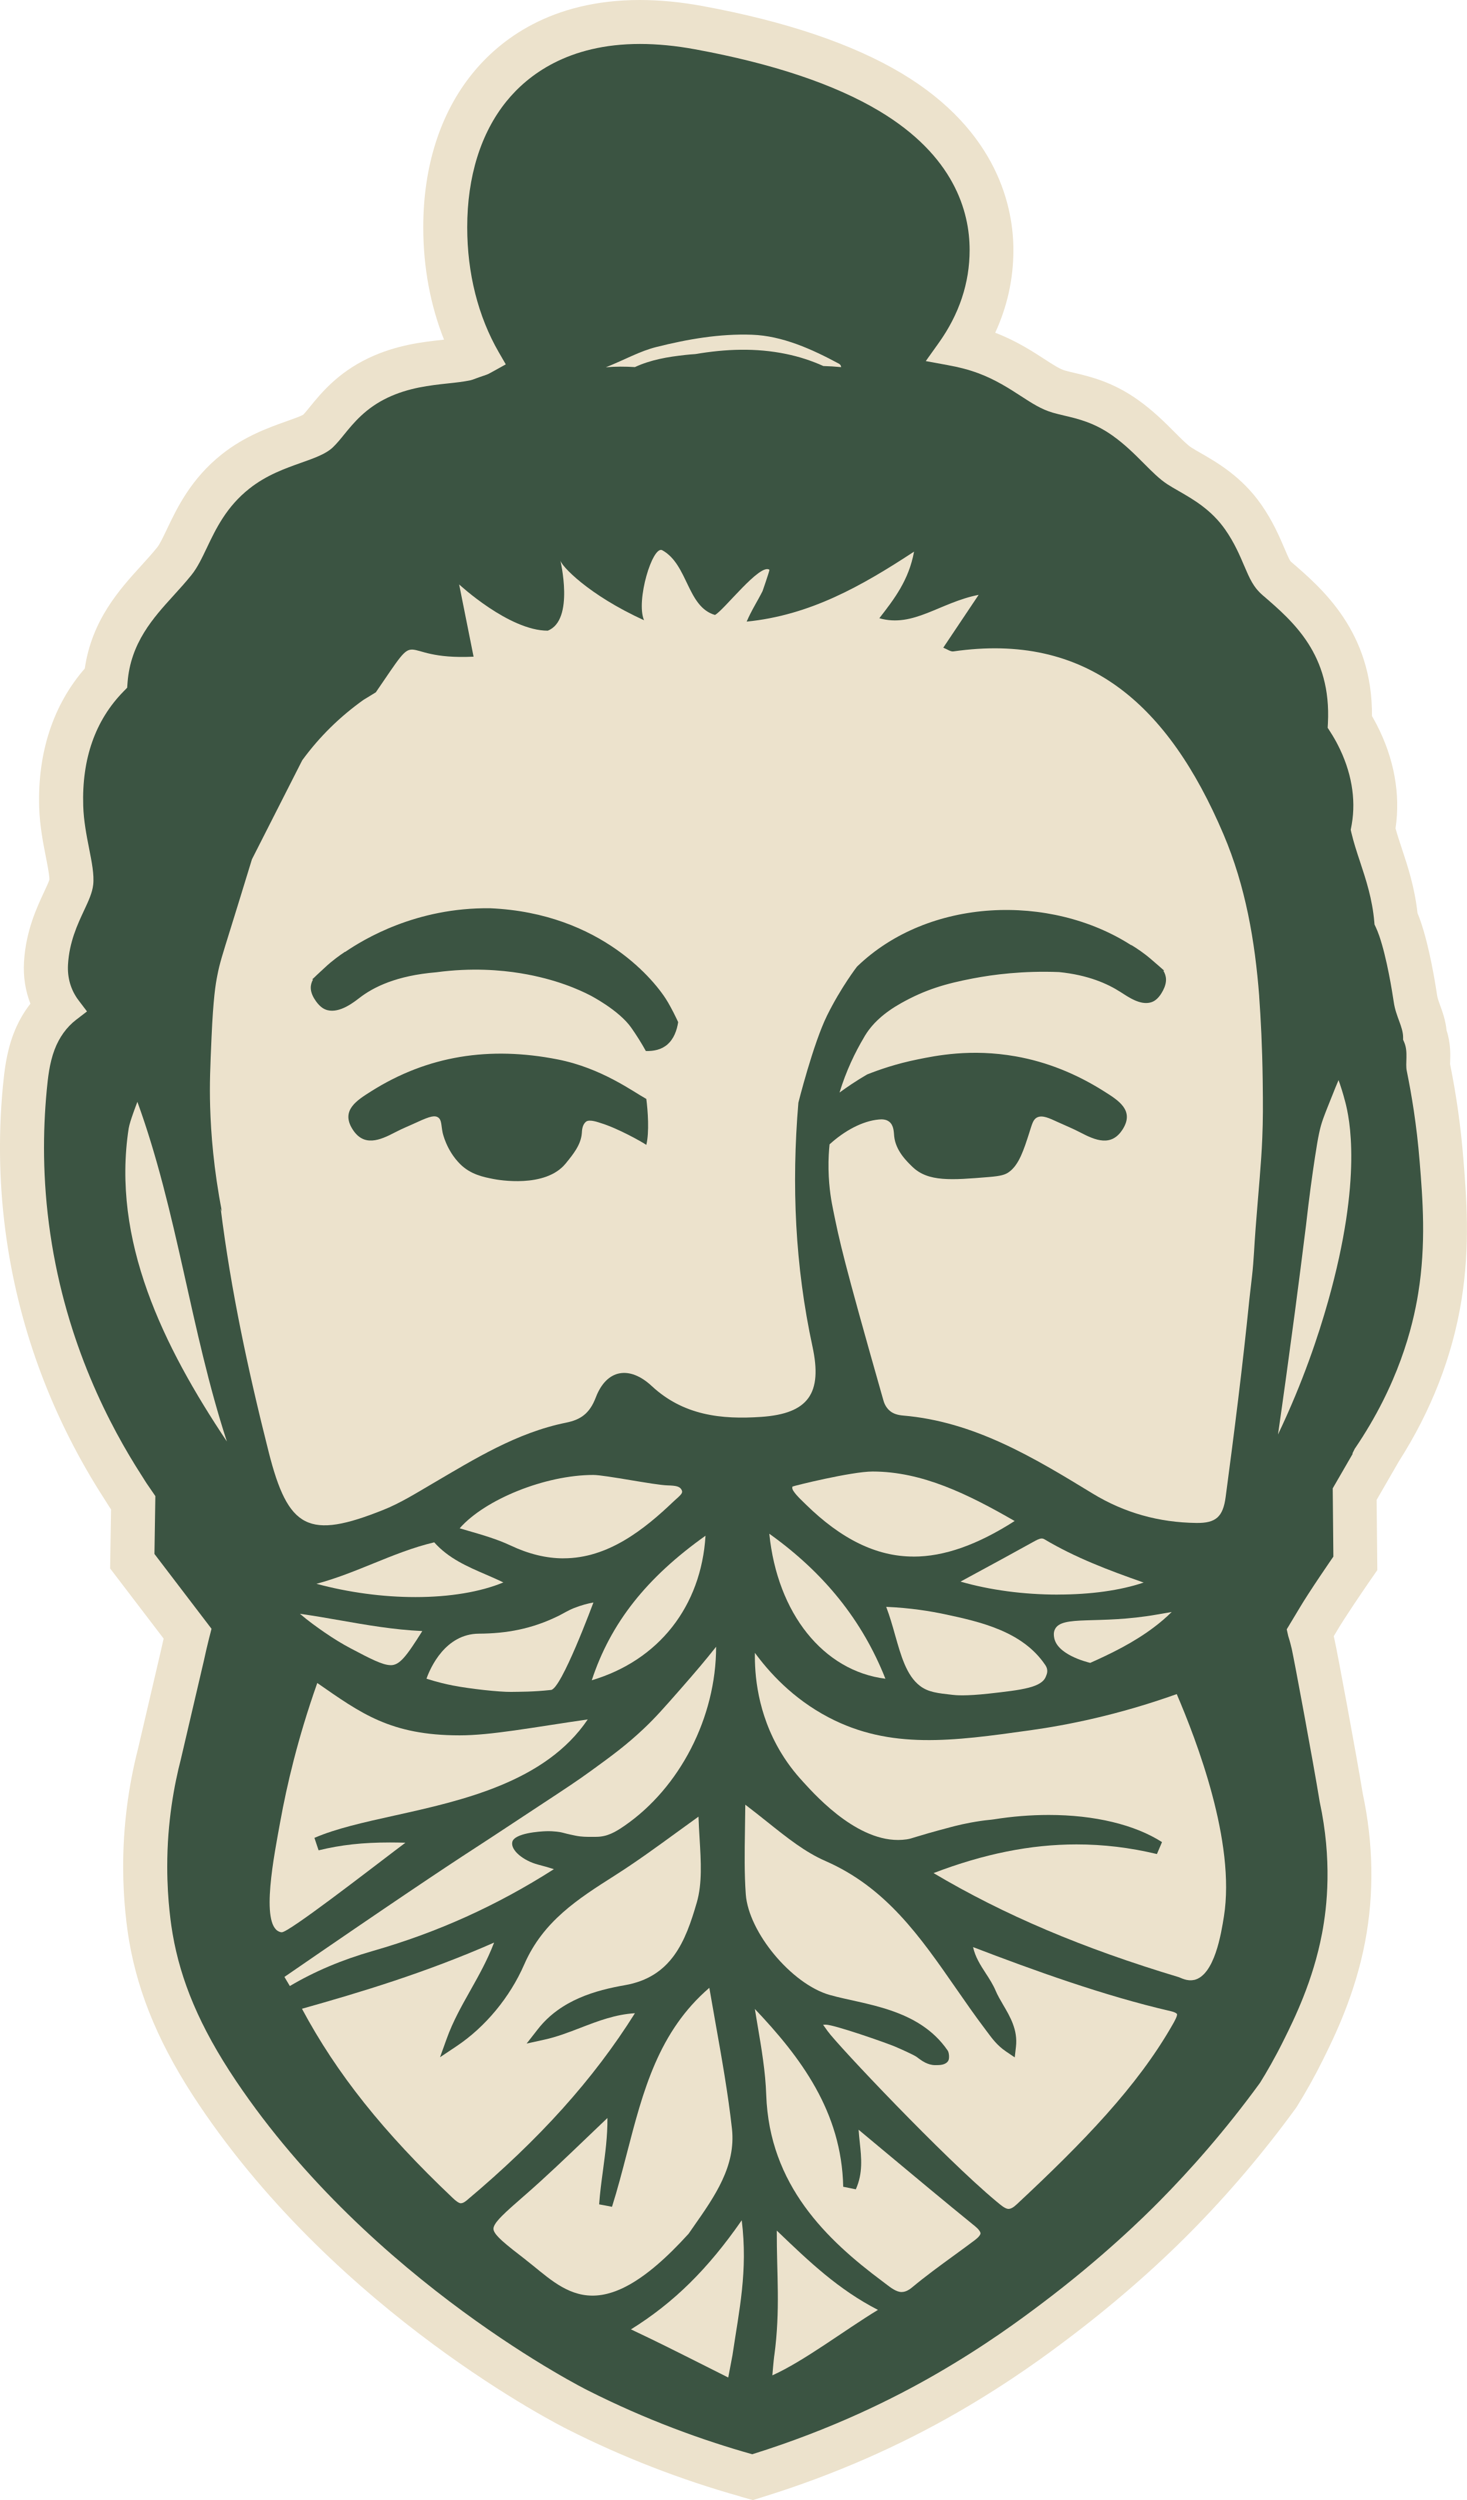
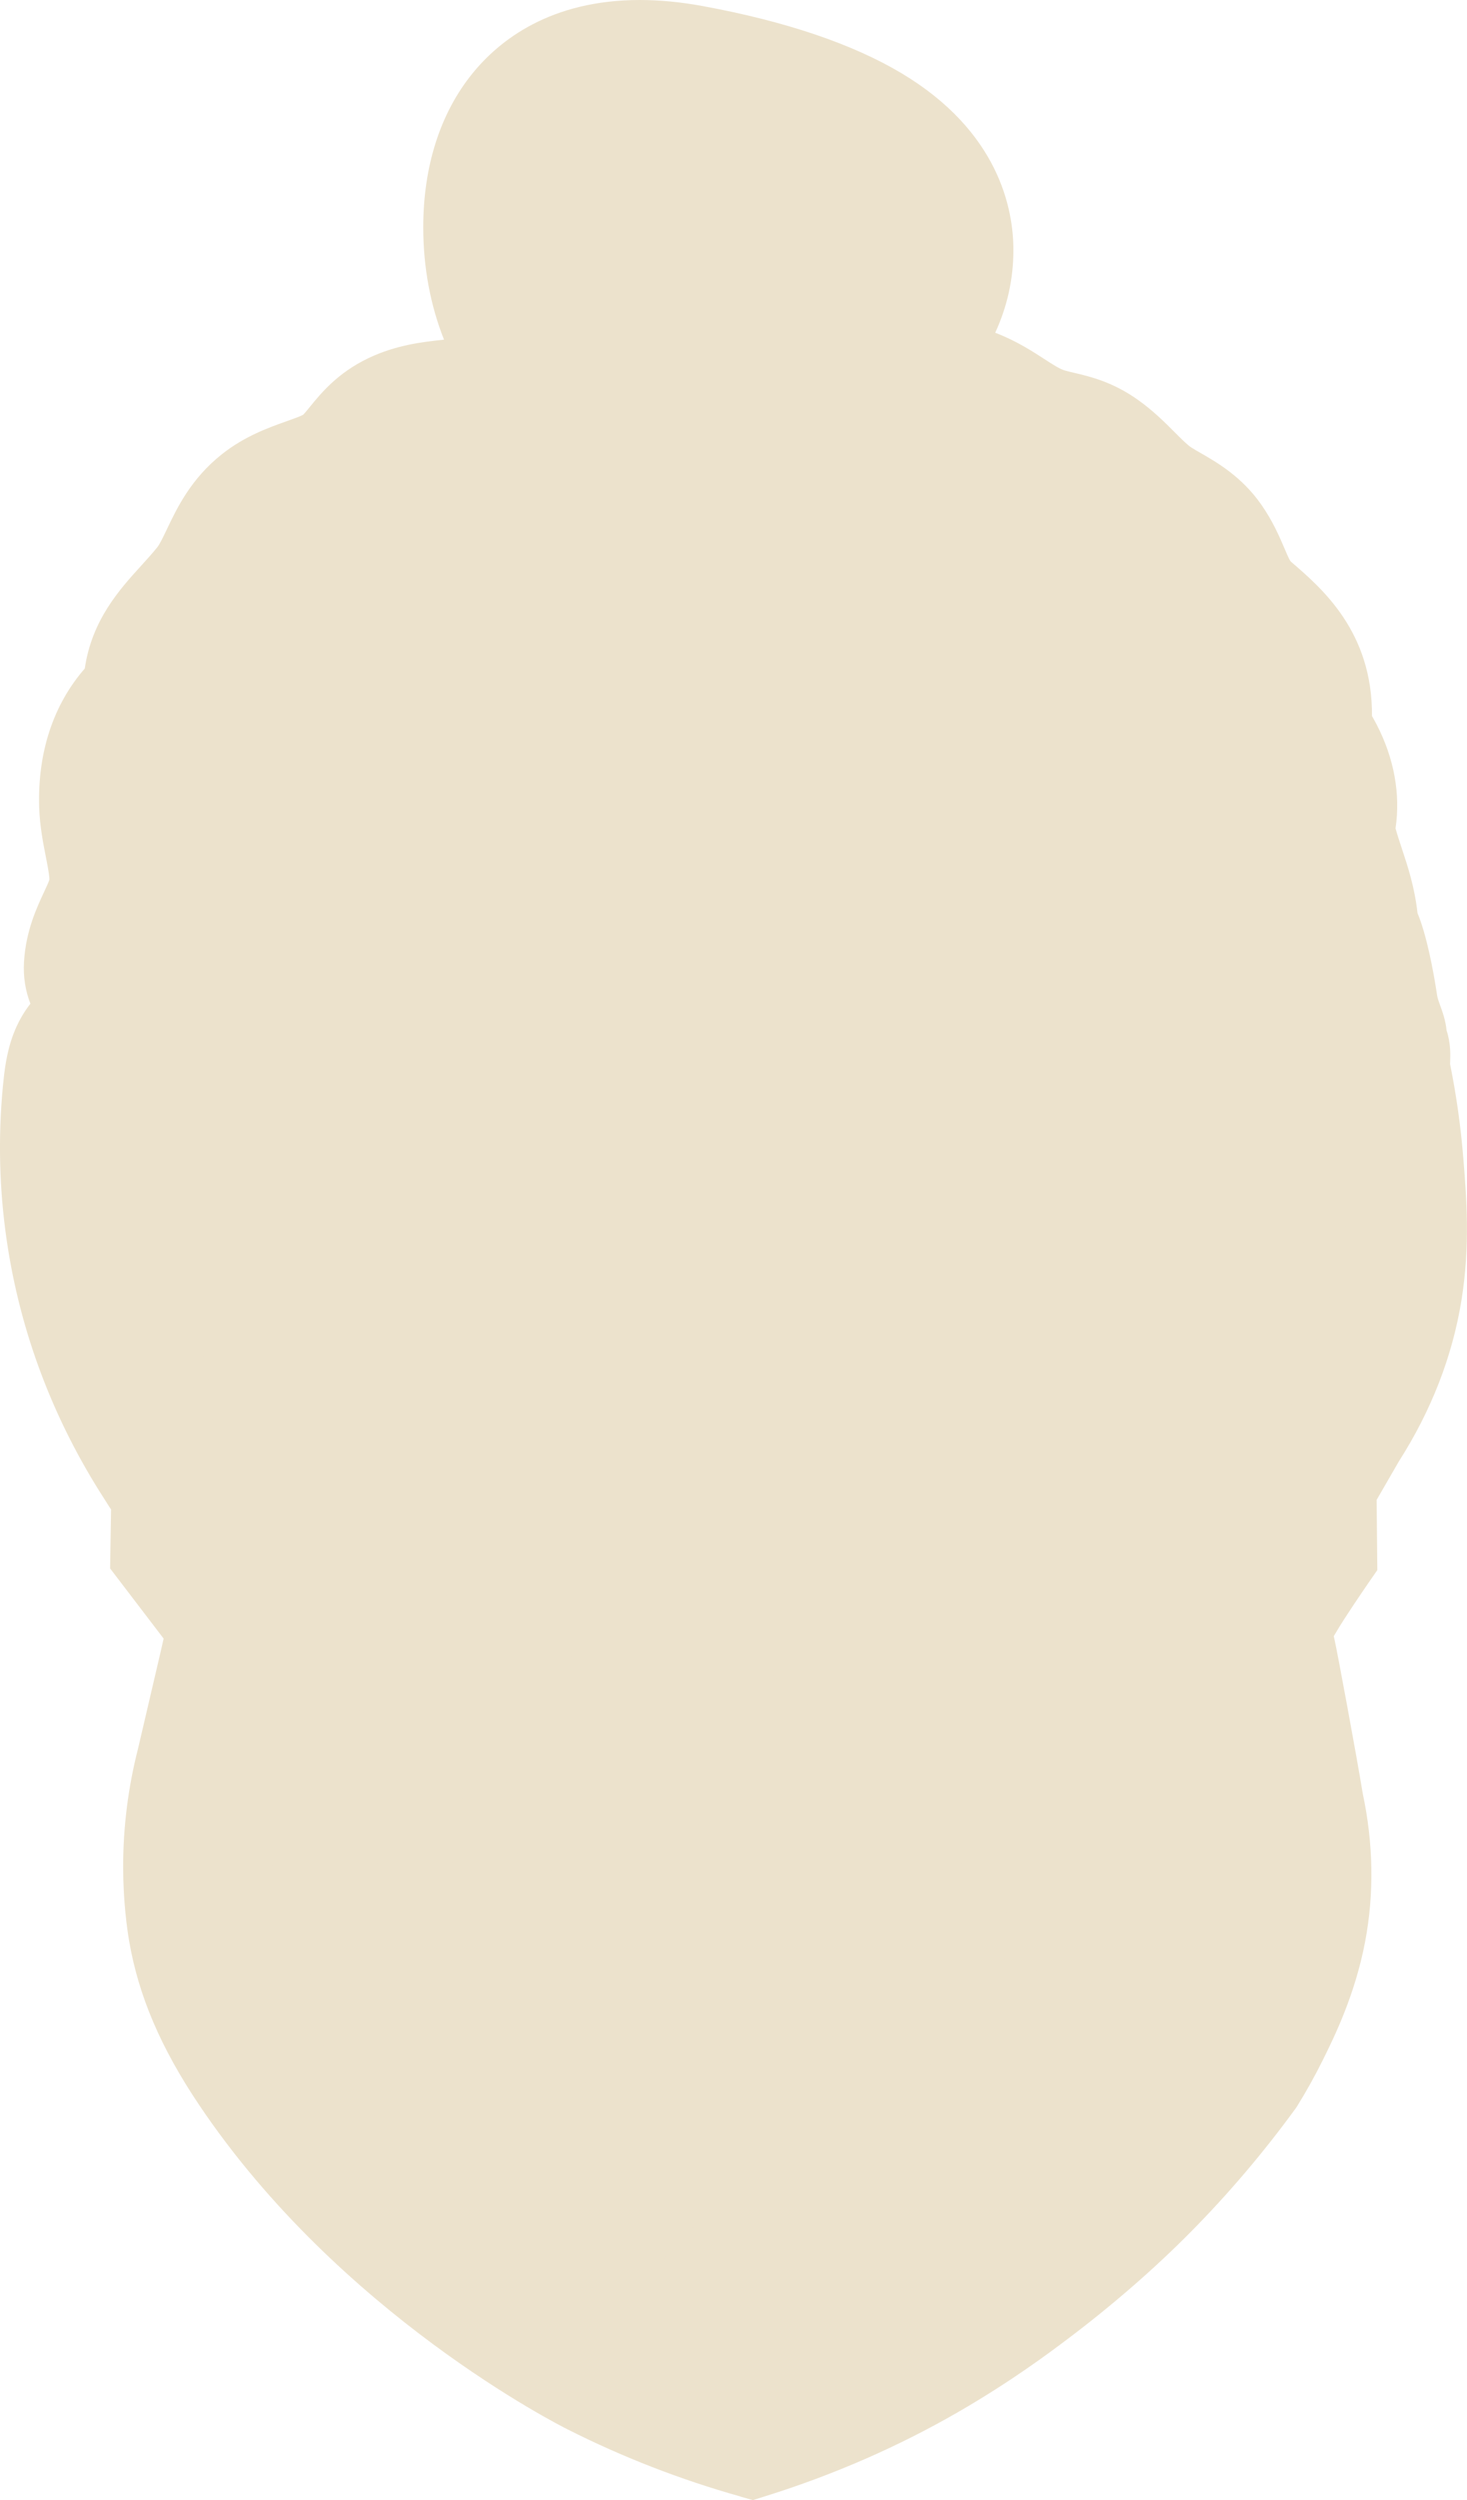
<svg xmlns="http://www.w3.org/2000/svg" viewBox="0 0 354.5 604.07" data-name="Layer 2" id="Layer_2">
  <defs>
    <style>
      .cls-1 {
        fill: #ece2cc;
      }

      .cls-1, .cls-2 {
        stroke-width: 0px;
      }

      .cls-2 {
        fill: #3b5442;
      }
    </style>
  </defs>
  <g data-name="Layer 1" id="Layer_1-2">
    <g>
      <path d="M178.92,603.22c-14.44-4.05-28.48-9.51-41.75-16.21-2.18-1.09-55.03-27.83-88.97-78.28-9.3-13.82-14.69-26.4-16.97-39.6-.54-3.15-1.46-9.69-1.47-18.08,0-9.62,1.21-19.23,3.61-28.58l5.5-23.57c.22-1,.45-2.01.67-2.97l-12.93-16.95.23-14.27-.38-.55-1.24-1.96c-12.4-19.24-20.35-40.31-23.6-62.53-1.78-12.18-2.1-24.61-.94-36.96l.05-.51c.3-3.05.75-7.67,2.51-12.33,1.02-2.7,2.41-5.18,4.11-7.35-1.23-3.15-1.76-6.56-1.55-10.1.44-7.46,3.09-13.12,4.84-16.87.52-1.11,1.15-2.47,1.3-3.01.02-1.02-.51-3.74-.87-5.56-.65-3.31-1.46-7.42-1.6-11.9-.41-13.24,3.39-24.78,11.02-33.55,1.69-11.71,8.46-19.15,13.49-24.69,1.43-1.57,2.74-3.02,4-4.57.64-.79,1.48-2.56,2.37-4.43,2.45-5.14,5.81-12.18,13.3-18.11,5.51-4.36,11.32-6.42,15.56-7.93,1.41-.5,3.3-1.17,4.05-1.58.44-.45,1.01-1.16,1.61-1.89,2.67-3.28,6.69-8.22,14.13-11.78,6.76-3.23,13.28-3.94,18.05-4.45.08-.01.17-.02.25-.03-3.3-8.3-5.02-17.53-5.02-27.15,0-14.71,4.1-27.54,11.84-37.11C120.69,9.68,133.06,0,154.62,0c4.8,0,9.91.49,15.21,1.47,20,3.68,36.15,9.14,48.01,16.22,23.53,14.07,27.05,32.8,27.05,42.72,0,6.96-1.48,13.66-4.4,19.99,5.06,1.93,9,4.49,11.9,6.37,2.06,1.34,3.69,2.39,4.92,2.75.74.21,1.49.39,2.28.57,3.93.93,9.3,2.2,15.38,6.52,3.72,2.64,6.6,5.53,8.92,7.86,1.55,1.56,3.02,3.03,3.98,3.65.68.44,1.45.88,2.26,1.34,3.98,2.29,9.97,5.73,14.68,12.5,2.81,4.03,4.41,7.81,5.59,10.57,1.05,2.47,1.31,2.99,1.66,3.28,7.41,6.37,19.63,16.88,19.48,37.2.4.7.78,1.39,1.15,2.1,4.2,8.14,5.77,16.79,4.54,25.05.4,1.47.92,3.02,1.49,4.76,1.48,4.46,3.14,9.49,3.82,15.72.28.66.54,1.34.77,2.03,2.1,6.09,3.48,14.57,3.98,17.92.09.6.38,1.39.71,2.31.57,1.56,1.32,3.62,1.57,6.09,1.01,3.07.92,5.84.86,7.59,0,.18-.01.35-.02.52,1.51,7.47,2.59,15.12,3.2,22.74.76,9.39,1.7,21.07-.45,34.35-2.19,13.54-7.27,26.61-15.11,38.9l-5.39,9.33.17,16.96-1.92,2.77c-1.59,2.3-6.11,8.94-7.92,12.05l-.69,1.15c.06.24.12.49.17.73.68,2.99,5.37,28.26,6.84,37.31,2.58,12.12,2.77,24.16.57,35.78-2.46,12.95-7.51,23.12-10.22,28.59-1.88,3.79-3.96,7.53-6.18,11.11l-.21.33-.23.32c-7.68,10.55-16.2,20.58-25.35,29.83-8.74,8.84-19.01,17.76-29.68,25.8-4.41,3.32-13.59,10.23-26.5,17.68-14.46,8.35-30.12,15.18-46.57,20.32l-3,.94-3.03-.85Z" class="cls-1" />
-       <path d="M181.79,593.01c19.32-6.04,34.17-13.46,44.43-19.38,11.89-6.86,20.53-13.28,25.43-16.97,14.88-11.2,25.01-21.23,28.52-24.78,7.33-7.42,15.79-16.91,24.31-28.61,1.55-2.49,3.57-5.96,5.69-10.23,2.65-5.33,7.12-14.4,9.3-25.86,1.24-6.52,2.47-17.74-.57-31.84-1.45-8.99-6.18-34.42-6.75-36.92-.17-.77-.44-1.83-.85-3.1l-.36-1.63,2.91-4.84c2.42-4.14,8.36-12.73,8.36-12.73l-.16-16.49,4.81-8.32-.04-.14.55-1.1c10.55-15.49,14.02-29.37,15.34-37.57,1.95-12.01,1.08-22.82.35-31.81-.72-8.98-2-16.46-3.1-21.85h0c-.43-1.88.39-4.63-.63-6.99l-.27-.62v-.68c-.05-2.53-1.75-4.94-2.26-8.42-.35-2.39-1.65-10.62-3.51-16.02-.27-.77-.56-1.5-.88-2.18l-.26-.55-.05-.61c-.48-5.56-1.98-10.12-3.44-14.53-.8-2.41-1.55-4.69-2.1-7.03l-.16-.71.14-.72c.04-.2.08-.4.11-.61,1.07-6.22-.11-12.86-3.38-19.21-.55-1.07-1.15-2.11-1.85-3.19l-.59-.92.06-1.09c.86-16.63-8.35-24.55-15.74-30.91-2.28-1.96-3.16-4.03-4.5-7.16-1.05-2.46-2.35-5.53-4.54-8.67-3.35-4.82-7.73-7.34-11.25-9.36-.98-.56-1.9-1.09-2.72-1.62-1.92-1.24-3.69-3.02-5.74-5.08-2.14-2.15-4.57-4.58-7.55-6.7-4.39-3.12-8.26-4.04-11.67-4.84-.96-.23-1.87-.44-2.79-.71-2.74-.79-5.06-2.3-7.74-4.04-2.71-1.76-6.08-3.94-10.25-5.49-2.22-.82-4.57-1.45-7.41-1.96l-5.28-.97,3.12-4.37c4.96-6.94,7.48-14.5,7.48-22.47,0-9.37-3.8-22.81-21.88-33.61-10.77-6.43-25.73-11.45-44.49-14.89-4.66-.86-9.14-1.29-13.29-1.29-17.39,0-27.14,7.54-32.27,13.87-6.2,7.66-9.48,18.19-9.48,30.44,0,11.09,2.63,21.51,7.59,30.12l1.73,2.99-3.02,1.68c-.4.22-.8.44-1.19.64l-.43.18c-1.21.41-2.35.81-3.45,1.22l-.46.13c-1.65.35-3.5.55-5.46.76-4.23.46-9.49,1.02-14.6,3.47-5.29,2.53-8.17,6.07-10.48,8.91-.92,1.14-1.8,2.21-2.76,3.12-1.65,1.55-4.39,2.53-7.58,3.66-3.94,1.4-8.4,2.98-12.53,6.25-5.56,4.4-8.08,9.69-10.3,14.35-1.22,2.56-2.28,4.77-3.7,6.53-1.45,1.8-2.95,3.44-4.39,5.03-4.84,5.33-10.33,11.37-11.05,20.96l-.09,1.24-.87.89c-6.83,6.96-10.11,16.27-9.75,27.69.11,3.61.8,7.1,1.4,10.17.66,3.33,1.28,6.48,1.01,8.85-.23,1.98-1.11,3.87-2.23,6.26-1.58,3.38-3.54,7.58-3.86,13.01-.19,3.22.69,6.21,2.55,8.66l2.04,2.69-2.68,2.06c-2.25,1.74-4.03,4.21-5.15,7.16-1.27,3.35-1.62,6.98-1.88,9.63l-.04.45c-.89,9.49-1.06,21.23.88,34.44,3.89,26.57,14.42,46.51,22.08,58.4l1.13,1.79,2.18,3.18-.22,13.98,13.79,18.08-.56,2.18c-.4,1.54-.85,3.52-1.3,5.58l-5.53,23.68c-1.61,6.24-3.32,15.2-3.31,26.05,0,8.45,1.05,14.75,1.31,16.28,1.92,11.12,6.42,22.26,15.32,35.49,32.76,48.71,84.95,74.74,84.95,74.74,14.14,7.14,27.68,12.05,39.84,15.47" class="cls-2" />
-       <path d="M304.29,240.75c-1.03-13.4-3.3-26.63-8.63-39.15-13.45-31.62-33.18-48.85-65.27-44.2-.68.1-1.48-.52-2.45-.9,2.7-4.03,5.15-7.69,8.55-12.77-9.39,1.85-15.77,8.01-24,5.65,3.58-4.6,7.14-9.21,8.39-16.09-12.78,8.39-25.17,15.38-40.45,16.91,1.18-2.76,2.69-5.06,3.85-7.39,0,0,1.6-4.61,1.66-5.13-2.25-1.7-11.05,9.83-13.17,10.91-6.76-1.97-6.48-12.17-12.72-15.63-2.34-1.3-6.44,12.2-4.42,16.9-13.46-6.11-20.23-13.31-20.25-14.57,0,0,3.54,14.54-3.02,17.1-9.37,0-21.41-11.18-21.41-11.18l3.49,17.46c-19.51.94-11.98-8.38-23.62,8.61l-3.02,1.85c-5.63,4.02-10.58,8.84-14.77,14.58l-12.15,23.92c-2.22,7.26-3.98,12.95-5.1,16.55-2.15,6.92-2.67,8.51-3.25,11.44-.45,2.25-.99,5.54-1.41,15-.32,7.24-.5,11.3-.34,16.81.19,6.43.85,15.08,2.84,25.31-.09-.24-.2-.48-.29-.73,2.46,19.76,6.67,39.33,11.59,58.81,4.72,18.67,9.63,21.27,27.81,13.97,4.06-1.63,7.83-4,11.63-6.22,10.32-6.04,20.48-12.4,32.45-14.82,3.47-.7,5.67-2.17,7.16-6.08,2.65-6.95,8.23-7.69,13.51-2.78,7.67,7.14,16.89,8.13,26.45,7.47,11.42-.78,14.85-5.68,12.41-16.98-4.21-19.51-5.09-38.94-3.41-58.95,0,0,3.59-14.29,6.94-21.07,3.35-6.78,7.21-11.78,7.21-11.78,17.36-16.8,46.75-17.7,66.25-5.21.03,0,.06,0,.1,0,1.18.71,3,1.91,4.73,3.41,1.46,1.27,2.45,2.09,3.18,2.77-.07,0-.15,0-.22,0,.78,1.25.97,2.76-.07,4.76-.89,1.72-1.87,2.57-2.9,2.88-2.59.78-5.47-1.27-7.46-2.54-3.04-1.94-7.7-4.06-14.77-4.77-8.73-.34-15.86.59-20.83,1.54-6.56,1.26-11.47,2.67-17.39,6-3.89,2.19-7.07,4.89-9.01,8.4-2.04,3.45-4.19,7.85-5.82,13.17.93-.68,1.91-1.36,2.94-2.05,1.28-.85,2.52-1.62,3.73-2.32,2.94-1.17,7.1-2.61,12.22-3.64,4.27-.87,12.86-2.66,23.7-.73,7.45,1.32,14.6,4.17,21.42,8.5,3.34,2.11,7.24,4.5,4.5,8.99-2.75,4.5-6.68,2.8-10.41.85-1.75-.92-3.61-1.66-5.41-2.49-1.95-.9-3.64-1.71-4.89-1.12-1.04.49-1.26,1.61-1.92,3.65-1.35,4.21-2.51,7.83-4.93,9.56-.89.64-1.88.97-4.86,1.21-9.04.75-14.67,1.21-18.46-2.45-1.43-1.38-4.07-3.94-4.42-7.4-.1-.98-.07-2.63-1.2-3.51-.83-.66-1.91-.59-2.48-.54-3.99.35-8.34,2.73-11.94,6.01-.14,1.39-.3,3.48-.25,6.02.08,4.77.82,8.32,1.1,9.71,1.59,7.83,2.38,11.74,12.14,46.05.12.43.48,1.7,1.59,2.62.8.67,1.85,1.01,3.14,1.12,17.25,1.46,31.55,10.12,45.82,18.83,7.71,4.7,16.03,7.01,25.11,7.13,4.71.06,6.43-1.47,7.07-6.29,2.11-15.84,4.11-31.69,5.71-47.57,0,0,.38-3.4.67-5.89.43-3.68.53-7.39.83-11.08.01-.16.03-.35.04-.54.75-9.77,1.33-15.15,1.6-21.68.18-4.46.18-7.62.1-13.95-.11-8.09-.47-14.98-.85-20.23M156.17,276.63c-1.02-.72-6.89-4.01-10.95-5.25-.49-.15-2.79-1.03-3.62-.34-.94.78-.96,2.15-1,2.74-.2,2.81-2.09,5.13-3.91,7.36-4.92,6.03-16.34,3.95-17.39,3.75-2.46-.48-5.54-1.08-8.08-3.59-3.39-3.36-4.26-7.63-4.26-7.63-.38-1.88-.21-3.12-1.14-3.7-.72-.45-1.72-.35-4.89,1.12-1.8.84-3.66,1.57-5.41,2.49-3.73,1.95-7.66,3.66-10.41-.85-2.74-4.48,1.16-6.87,4.5-8.99,13.78-8.73,28.76-10.97,45.12-7.76,10.61,2.08,18.16,7.74,21.45,9.55.37,2.83.76,8.03,0,11.1M161.27,252.38c-1.44,1.25-3.29,1.63-5.2,1.57-1.17-2.11-2.39-4.01-3.55-5.66-3.03-4.28-9.95-7.81-9.95-7.81-2.38-1.22-8.09-3.9-16.8-5.32-4.7-.76-11.75-1.39-20.34-.23-9.62.79-15.18,3.58-18.54,6.17-1.42,1.09-4.75,3.73-7.74,2.99-1.07-.26-2.12-1.05-3.14-2.68-1.21-1.93-1.1-3.45-.36-4.75-.08,0-.15.02-.23.02.73-.73,1.71-1.61,3.17-2.97,1.72-1.61,3.56-2.92,4.75-3.71.03,0,.07,0,.1-.01,4.4-2.99,17.09-10.77,35.04-10.53,26.91,1.18,40.17,17.89,42.97,22.79.93,1.62,1.73,3.21,2.43,4.73-.32,2.02-1.05,4.04-2.59,5.38" class="cls-1" />
      <path d="M31.1,272.62c-4.17,27.02,8.26,52.56,23.73,75.69-8.8-26.92-11.94-55.41-21.63-82.08,0,0-1.84,4.73-2.1,6.39" class="cls-1" />
      <path d="M323.46,260.98c-.25.57-.49,1.15-.73,1.74-.92,2.36-2.38,5.85-3,7.62-.79,2.24-1.18,4.14-1.96,9.22-.65,4.23-1.42,9.8-2.17,16.49-.87,7.02-1.78,14.09-2.72,21.21-1.31,9.89-2.66,19.68-4.05,29.35,6.03-12.64,9.76-23.87,12.1-32.16,8.45-30,5.1-44.51,4.17-48.12-.59-2.29-1.2-4.13-1.64-5.34" class="cls-1" />
-       <path d="M203.26,88.71c-1.44-.14-2.88-.23-4.3-.27-2.87-1.29-5.87-2.27-8.96-2.9-7.33-1.53-14.7-1.22-21.98.02h-.02c-.77.04-1.55.12-2.34.2-4.31.47-8.39,1.16-12.24,2.94-2.35-.15-4.68-.16-7.02.05,4.85-1.94,8.14-3.88,12.24-4.91,7.53-1.89,15.29-3.24,23.08-2.96,7.35.26,14.51,3.5,20.99,6.99.38.21.55.53.55.85" class="cls-1" />
      <path d="M111.43,532.38c-.59,0-1.38-.67-2.06-1.32-16.72-15.84-28.01-30-36.4-45.69,13.94-3.92,29.9-8.71,46.43-15.99-1.63,4.27-3.74,8.01-5.79,11.66-2.15,3.82-4.17,7.43-5.64,11.5l-1.64,4.55,4.02-2.69c6.93-4.63,12.88-11.82,16.32-19.71,4.57-10.5,13-15.86,21.92-21.53l.29-.19c4.88-3.11,9.65-6.57,14.7-10.25,1.68-1.22,3.41-2.48,5.21-3.77.06,1.82.17,3.59.27,5.33.33,5.56.65,10.8-.67,15.38-2.72,9.42-6.1,18.05-17.41,20.02-6.86,1.2-15.44,3.49-21,10.62l-2.72,3.48,4.31-.95c3.02-.66,5.93-1.79,8.74-2.87,4.12-1.59,8.37-3.23,13.12-3.51-10.03,15.97-23.01,30.4-40.63,45.21-.56.47-1.02.7-1.39.7" class="cls-1" />
      <path d="M68.73,477.68c25.63-17.65,38.76-26.41,46.03-31.12,5.17-3.35,10.29-6.77,15.44-10.15,6.8-4.47,9.21-6.05,12.83-8.68,4.85-3.52,8.3-6.05,12.44-9.95,2.86-2.69,4.93-5.05,8.97-9.65,3.94-4.5,5.89-6.81,8.61-10.23,0,17.07-8.77,34.02-22.1,43.23-2.26,1.56-4.21,2.7-6.91,2.7-1.5,0-2.56.04-3.81-.1-.83-.09-1.51-.26-2.37-.44-1.31-.28-1.62-.42-2.36-.57,0,0-1.48-.31-3.52-.25-1.45.04-7.73.45-8.19,2.63-.41,1.99,2.69,4.5,6.23,5.44,1.26.33,2.54.68,3.83,1.1-13.8,8.81-28.14,15.29-43.74,19.76-7.46,2.14-14.05,4.92-20.07,8.48l-1.31-2.2Z" class="cls-1" />
      <path d="M94.41,402.35c-1.97,0-5.04-1.62-9.69-4.07-2.01-1.06-4.06-2.31-6.27-3.83-1.94-1.34-3.96-2.79-5.97-4.51,3.19.44,6.38,1,9.7,1.58,6.38,1.12,12.94,2.27,19.87,2.59-3.9,6.21-5.49,8.25-7.64,8.25h0Z" class="cls-1" />
      <path d="M243.74,533.74c-.78,0-1.73-.79-2.82-1.7l-.23-.19c-12.54-10.45-38.31-37.72-40.68-41.06-.36-.51-.73-1.03-1.11-1.55.22-.02.43-.03.64-.03,2.03,0,14.55,4.37,16.79,5.32,1.05.45,4.51,1.97,5.19,2.49,1.23.93,2.63,1.97,4.48,1.97h0c1.05,0,2.5.02,3.15-1.06.32-.53.21-1.95-.14-2.46-7.04-10.29-20.17-11.07-28.52-13.44-9.17-2.61-19.59-15.1-20.27-24.31-.36-4.94-.29-9.93-.2-15.71.03-1.89.06-3.86.08-5.95,1.86,1.41,3.58,2.79,5.28,4.14,4.92,3.93,9.17,7.32,14.09,9.47,14.64,6.4,22.86,18.25,31.56,30.79,2.27,3.27,4.62,6.66,7.07,9.89l.53.71c1.12,1.51,2.38,3.21,4.4,4.58l2.18,1.48.3-2.61c.46-4.02-1.41-7.22-3.07-10.04-.7-1.2-1.37-2.33-1.86-3.5-.64-1.5-1.52-2.86-2.38-4.18-1.29-1.99-2.52-3.9-3.06-6.32,14.66,5.62,31.77,11.8,47.76,15.48,1.33.31,1.51.68,1.51.68.18.41-.66,1.89-1.07,2.6-8.5,14.91-21.52,28.36-37.69,43.44-.75.7-1.4,1.06-1.92,1.06" class="cls-1" />
-       <path d="M217.91,553.82c-1.3,0-2.58-.99-3.94-2.03l-.71-.54c-13.47-10.05-27.35-23.26-28.1-45.06-.19-5.6-1.13-11.16-2.13-17.04-.21-1.22-.42-2.47-.62-3.73,11.04,11.65,20.98,24.8,21.35,42.96l3.05.62c1.75-3.91,1.35-7.64.96-11.26-.11-1.07-.23-2.11-.29-3.14,1.98,1.65,3.95,3.29,5.91,4.93,7.6,6.34,14.77,12.33,22.18,18.35,1.28,1.04,1.37,1.61,1.37,1.76,0,.18-.15.71-1.39,1.65-1.68,1.27-3.38,2.5-5.08,3.74-3.34,2.43-6.8,4.95-10.04,7.65-.91.76-1.73,1.13-2.52,1.13" class="cls-1" />
      <path d="M187.11,569.16c1.5-11.02.56-19.79.6-30.19.11.1.21.21.32.31,7.48,7.16,14.58,13.96,24.13,18.85-8.12,4.93-17.82,12.36-25.52,15.82,0,0,.3-3.6.46-4.79" class="cls-1" />
      <path d="M127.09,546.06c-4.74-3.66-7.81-6.03-7.85-7.5-.04-1.47,2.87-4.01,7.29-7.87l.44-.38c4.99-4.36,9.81-8.97,14.9-13.85,1.6-1.53,3.24-3.1,4.92-4.7.03,4.45-.54,8.61-1.08,12.66-.36,2.67-.73,5.43-.93,8.21l3.11.59c1.35-4.26,2.49-8.67,3.6-12.94,3.91-15.08,7.61-29.37,19.92-39.97.48,2.81.98,5.63,1.48,8.44,1.49,8.38,3.04,17.05,3.99,25.62.99,8.99-4.19,16.37-9.2,23.52l-1.27,1.83c-21.97,24.25-30.21,13.38-39.31,6.36" class="cls-1" />
      <path d="M68.12,466.89c-.32,0-.52-.09-.64-.14-4.6-1.83-1.2-18.64.27-26.74,1.53-8.41,4.15-19.87,8.92-33.35,10.52,7.29,17.66,12.65,34.4,12.65,7.63,0,17.48-1.9,30.96-3.85-10.21,15.14-30.37,19.61-46.76,23.24-7.27,1.61-14.14,3.14-19.29,5.38l1.01,3.01c5.39-1.32,10.7-1.9,17.21-1.9,1.21,0,2.46.02,3.77.06l-2.87,2.17c-6.15,4.66-25.28,19.47-27,19.47" class="cls-1" />
      <path d="M100.37,385.9c-7.85,0-16.14-1.12-23.9-3.21,4.75-1.26,9.27-3.1,13.68-4.89,4.77-1.94,9.7-3.94,14.78-5.13,3.46,3.89,8.01,5.85,12.41,7.75,1.43.62,2.89,1.25,4.3,1.94-5.53,2.29-12.94,3.54-21.27,3.54h0Z" class="cls-1" />
      <path d="M109.66,407.31c-1.83-.35-4.07-.88-6.6-1.69,0-.01.02-.06.04-.12.91-2.51,4.5-10.71,12.62-10.76,6.63-.04,12.76-1.11,19.24-4.3,1.07-.53,2.26-1.29,3.73-1.88,1.76-.7,3.37-1.11,4.71-1.36,0,0-7.8,21.14-10.29,21.14h0c-4.24.47-7.29.43-9.57.47-2.81.05-10.08-.76-13.89-1.51" class="cls-1" />
      <path d="M143,406c4.55-13.8,13.17-24.75,27.49-34.93-1.05,17.08-11.3,30.12-27.49,34.93" class="cls-1" />
      <path d="M136.2,376.54c-4.18,0-8.38-1.02-12.83-3.11-3.26-1.53-6.76-2.54-10.14-3.52-.72-.21-1.43-.42-2.15-.63,6.06-6.94,20.63-12.89,32.3-12.89,2.86,0,14.74,2.43,17.92,2.52,2.06.06,2.99.23,3.42,1.1.28.58.16.9-1.26,2.15-.23.21-.46.41-.67.61-7.12,6.8-15.85,13.76-26.58,13.76h0Z" class="cls-1" />
      <path d="M175.97,574.47c-3.54-1.78-14.9-7.52-18.73-9.35-1.56-.74-3.14-1.5-4.77-2.28,10.31-6.41,18.56-14.53,26.77-26.36,1.52,12.33-.64,21.76-2.24,32.62l-1.02,5.37Z" class="cls-1" />
      <path d="M213.96,405.63c-15-1.89-26.11-15.77-28.06-35.04,13.29,9.49,22.5,21,28.06,35.04" class="cls-1" />
      <path d="M220.75,376.11c-8.89,0-17.43-4.15-26.11-12.68l-.46-.45c-.9-.87-2.77-2.68-2.73-3.47,0-.23.05-.31.05-.31.19-.15,14.26-3.64,19.36-3.64,12.01,0,23.13,5.51,34.33,11.96-9.03,5.78-17.05,8.6-24.45,8.6h0Z" class="cls-1" />
      <path d="M255.62,385.3c-8.25,0-16.45-1.1-23.51-3.14l2.56-1.39c5.09-2.76,10.04-5.44,14.95-8.17.81-.45,1.55-.86,2.12-.86.14,0,.36.02.66.2,7.47,4.45,15.5,7.48,23.96,10.45-5.59,1.89-12.78,2.9-20.73,2.9h0Z" class="cls-1" />
      <path d="M263.47,401.8c-.99-.24-8.17-2.06-8.75-6.22-.06-.4-.15-1.07.16-1.8,1.58-3.66,10.45-1.15,24.75-3.67,1.17-.21,2.34-.41,3.51-.61-1.35,1.34-2.81,2.59-4.42,3.79-4.75,3.57-10.11,6.21-15.25,8.5" class="cls-1" />
      <path d="M288.54,478.4c-1.7.39-3.18-.51-3.74-.68-23.22-6.98-42.13-15-59.21-25.13,12.17-4.66,23.5-6.93,34.54-6.93,6.52,0,12.88.76,19.44,2.33l1.23-2.89c-6.61-4.23-16.34-6.56-27.39-6.56-4.35,0-8.82.36-13.28,1.07-.68.11-1.72.17-3.08.37-3.52.51-6.14,1.19-7.52,1.56-9.05,2.4-8.86,2.66-10.45,2.9-10.87,1.61-21.55-10.09-24.94-13.82-1.22-1.34-3.26-3.6-5.36-7.05-5.85-9.64-6.44-19.21-6.36-24.2,3.36,4.58,9.04,10.99,17.78,15.58,14.96,7.86,30.05,5.75,48.7,3.14,8.9-1.24,21.2-3.66,35.46-8.75,4.78,11.17,14.26,35.74,11.4,53.73-.65,4.09-2.26,14.22-7.22,15.35" class="cls-1" />
-       <path d="M230.16,409.52c-3.54-.41-5.81-.6-7.87-2.18-3.23-2.48-4.56-7.22-5.98-12.23-.64-2.28-1.3-4.6-2.16-6.85,5.91.25,10.72,1.06,14.09,1.77,8.7,1.85,18.9,4.15,24.37,12.32.86,1.29.29,2.29.15,2.67-.97,2.72-5.66,3.3-13.79,4.2-5.7.63-8.02.4-8.83.3" class="cls-1" />
    </g>
  </g>
</svg>